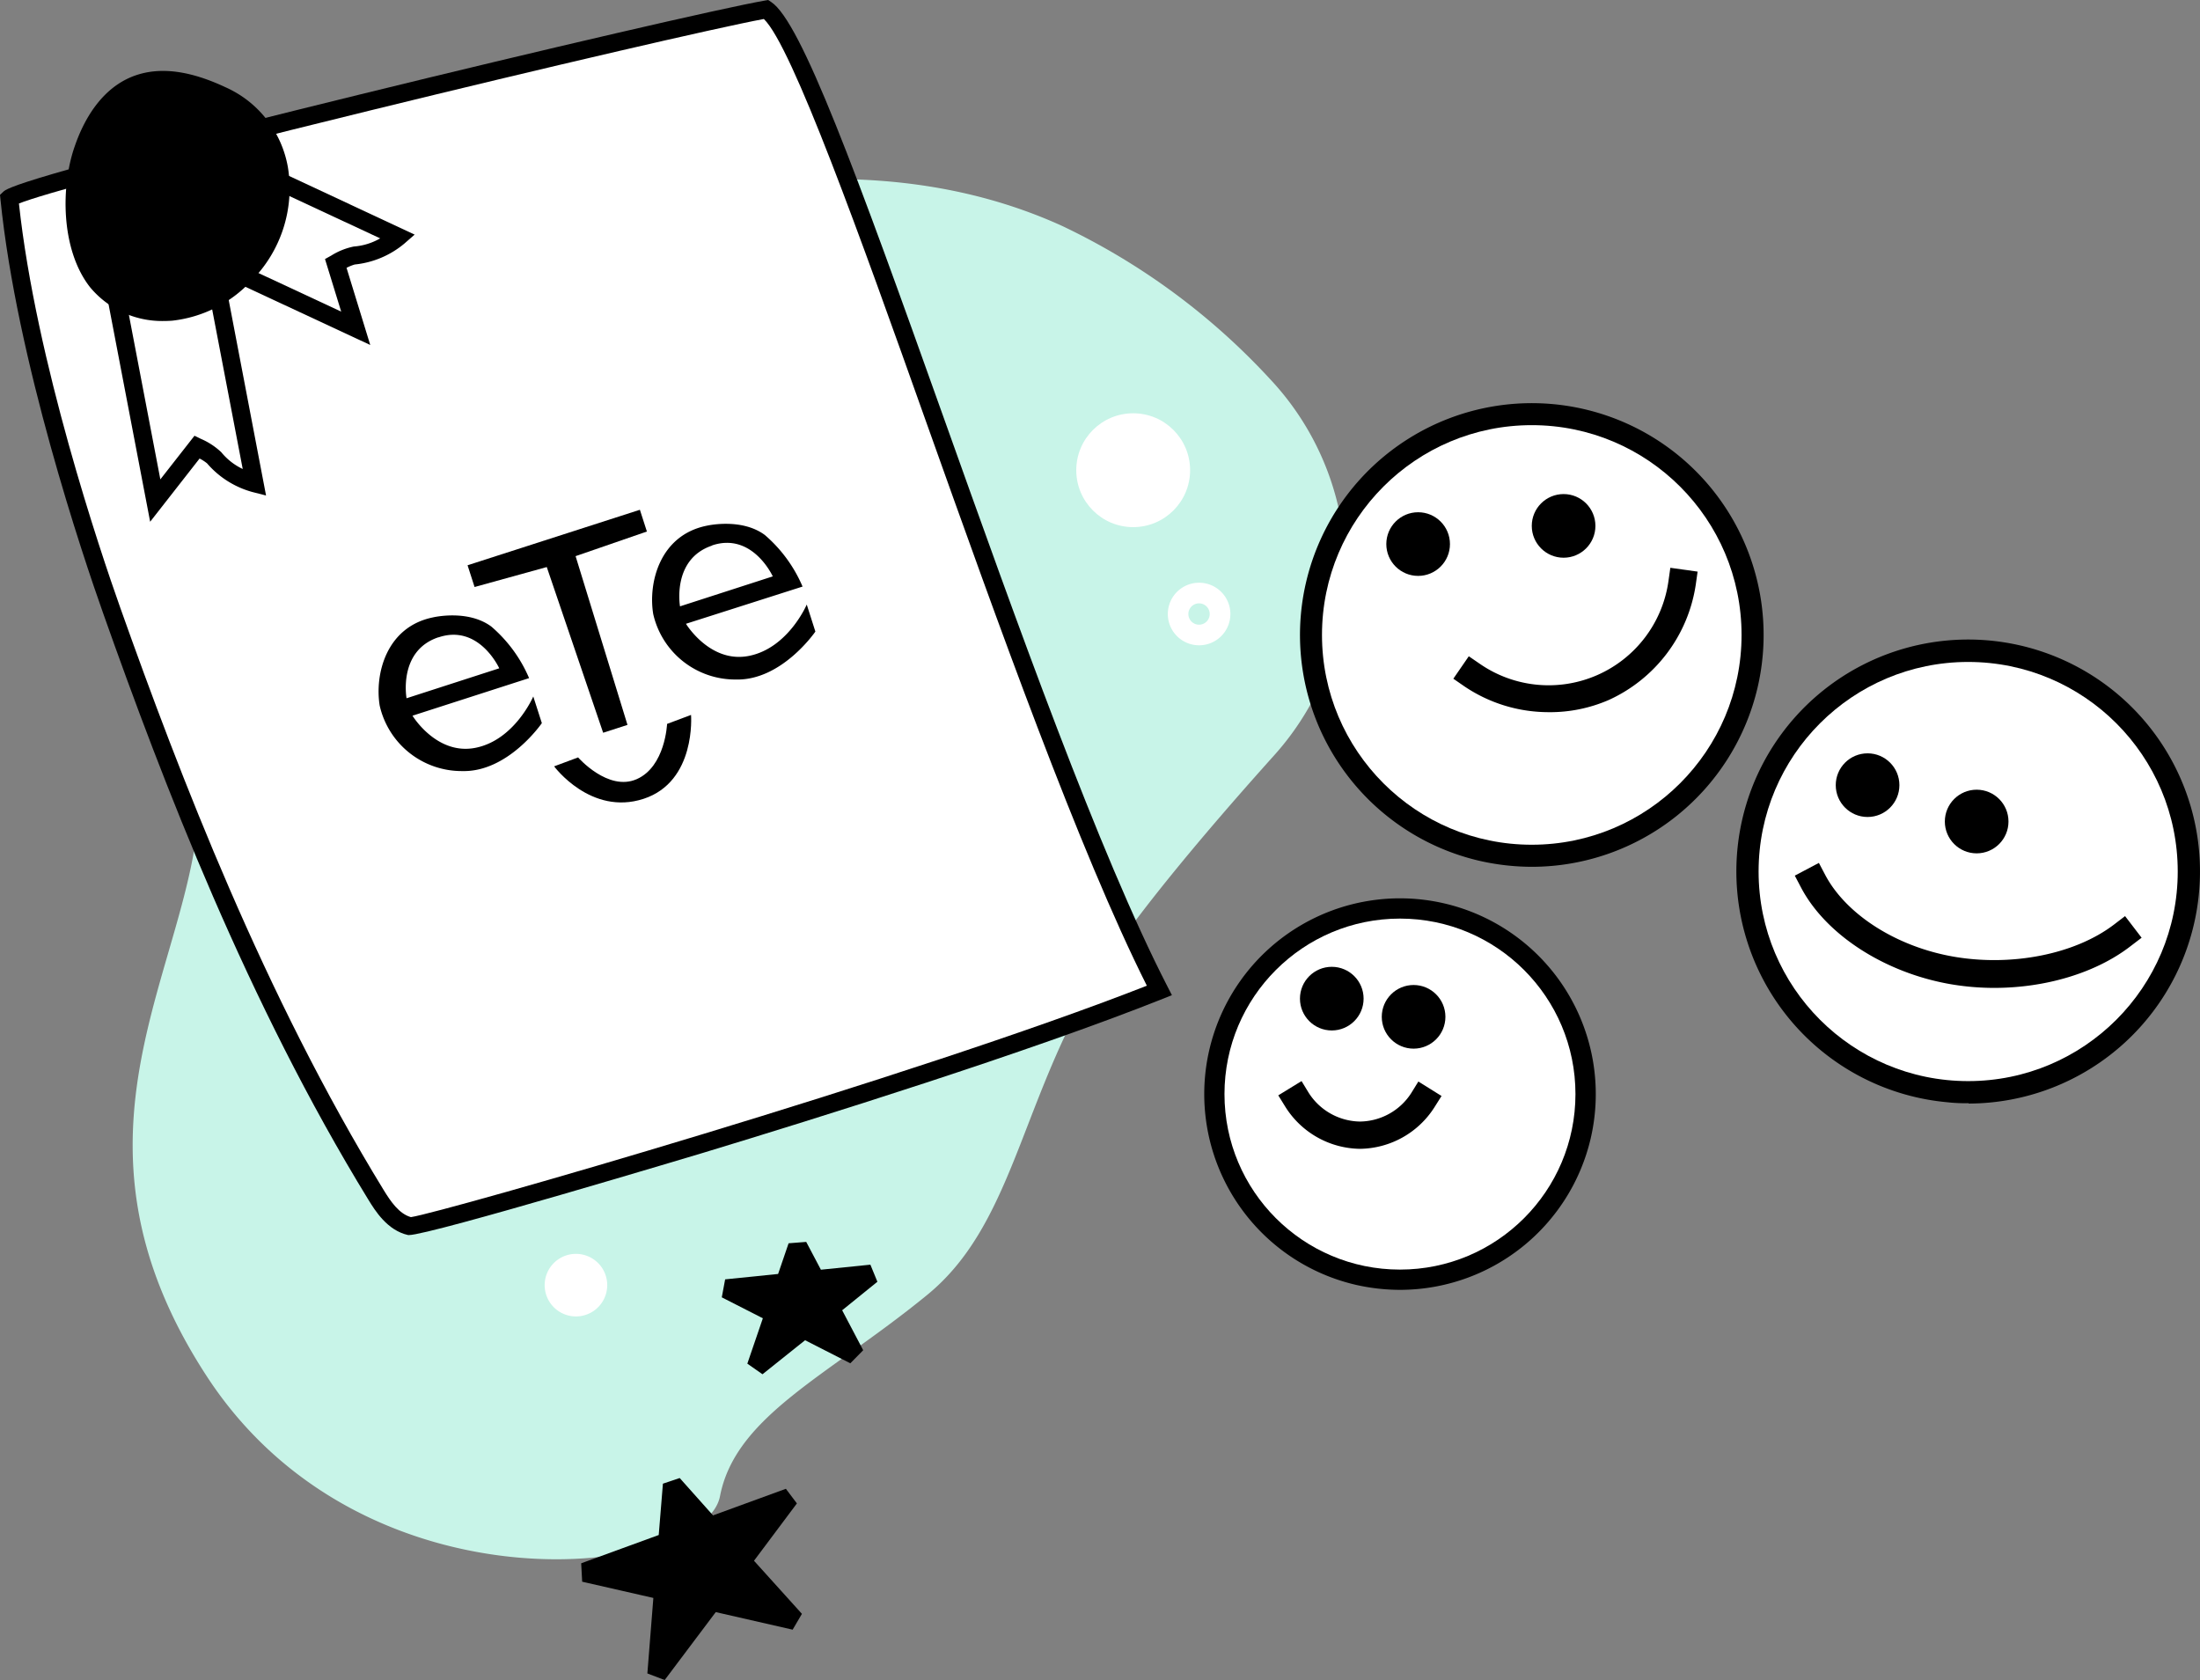
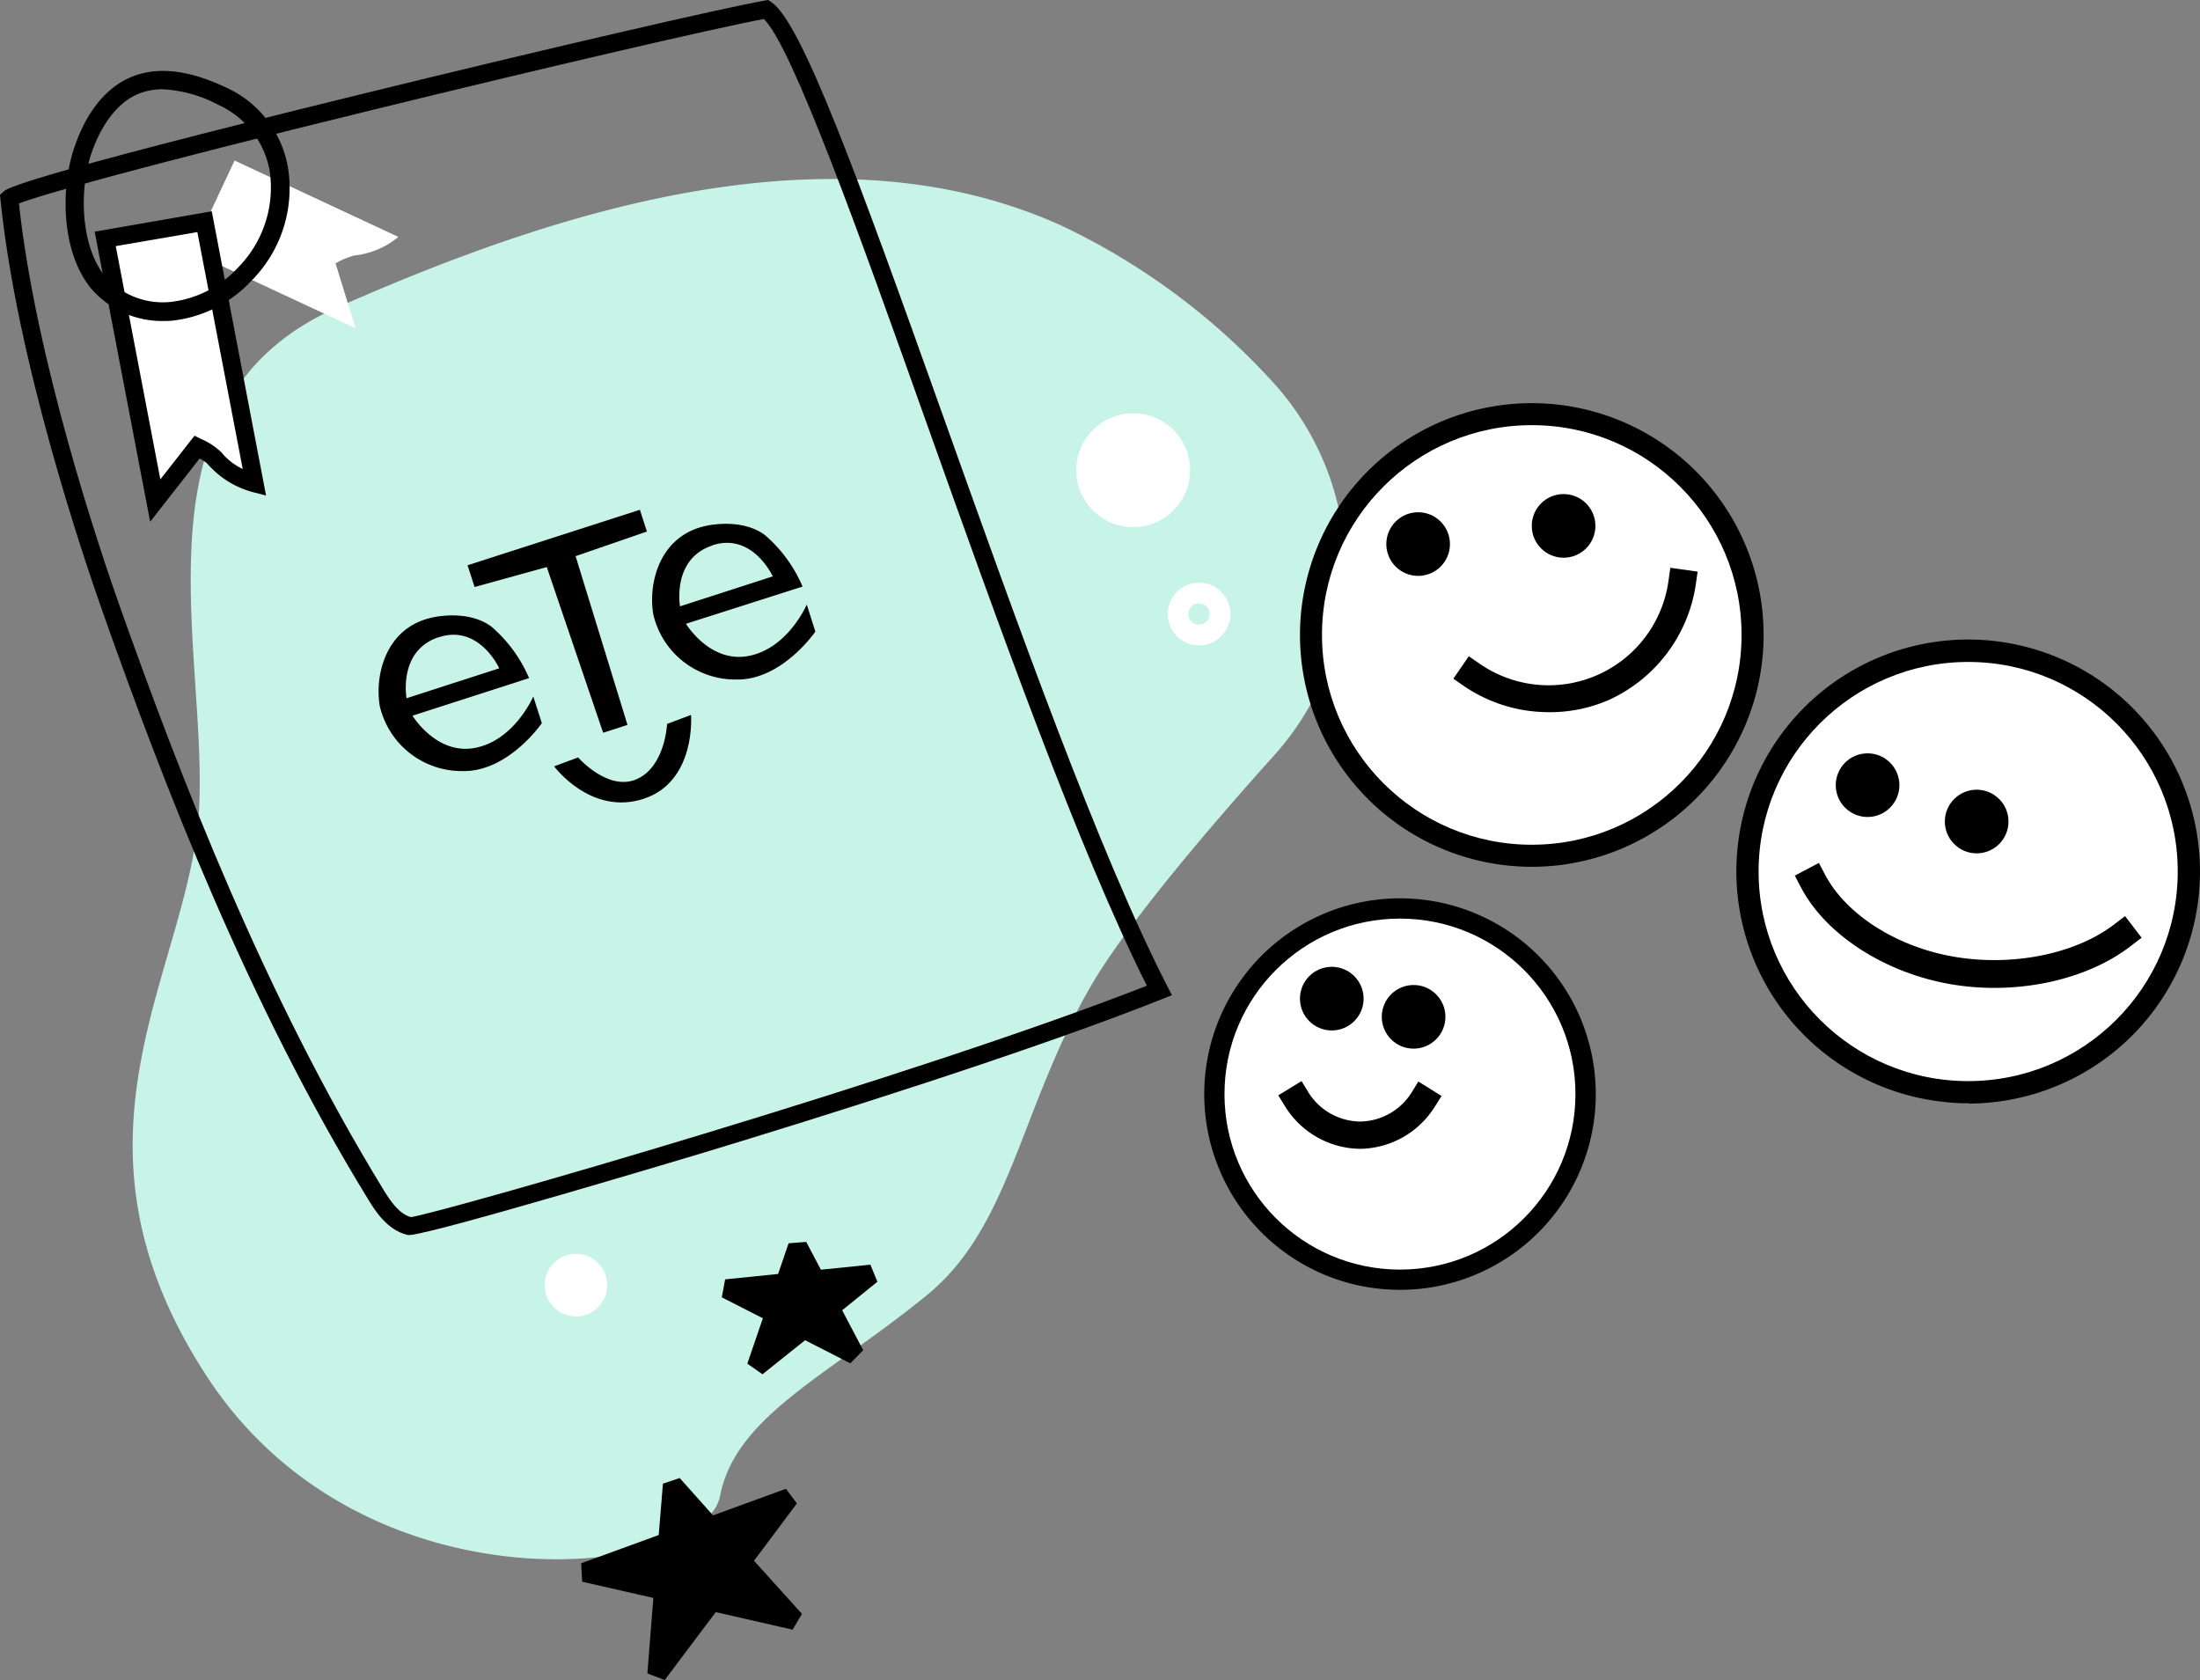
<svg xmlns="http://www.w3.org/2000/svg" width="223.783" height="170.884" viewBox="0 0 223.783 170.884">
  <rect x="0" y="0" width="223.783" height="170.884" fill="#808080" stroke="none" />
  <g id="ete-program-illustration" transform="translate(-360 -834)">
    <g id="Group_8062" data-name="Group 8062" transform="translate(360 834)">
      <path id="Path_6140" data-name="Path 6140" d="M175.819,73.314a28.274,28.274,0,0,1,.421,38.307c-7.314,8.143-15.164,17.486-18.614,23.423-7.216,12.434-8.143,24.471-16.651,31.432-10.038,8.216-19.5,12.281-21.089,20.485s-36.1,12.476-52.2-12.19-1.536-41.5-.774-58.024S59.661,75.454,80.933,66.061s49.905-19.15,73.749-8.307A68.962,68.962,0,0,1,175.819,73.314Z" transform="translate(-46.648 -34.776)" fill="#c8f4e8" />
      <circle id="Ellipse_476" data-name="Ellipse 476" cx="5.79" cy="5.79" r="5.79" transform="translate(109.477 42.037)" fill="#fff" />
      <path id="Path_6164" data-name="Path 6164" d="M236.082,126.723a3.182,3.182,0,1,1,3.182-3.182A3.182,3.182,0,0,1,236.082,126.723Zm0-4.266a1.085,1.085,0,1,0,1.079,1.085,1.085,1.085,0,0,0-1.079-1.085Z" transform="translate(-114.11 -61.087)" fill="#fff" />
      <circle id="Ellipse_478" data-name="Ellipse 478" cx="2.133" cy="2.133" r="2.133" transform="translate(56.451 128.585)" fill="#fff" />
      <path id="Path_6165" data-name="Path 6165" d="M132.082,238.723a3.182,3.182,0,1,1,3.182-3.182A3.182,3.182,0,0,1,132.082,238.723Zm0-4.266a1.085,1.085,0,1,0,1.079,1.085A1.085,1.085,0,0,0,132.082,234.457Z" transform="translate(-73.497 -104.823)" fill="#fff" />
-       <path id="Path_6170" data-name="Path 6170" d="M116.545,24.69c5.839,3.779,25.9,72.335,39.989,99.78-23.77,9.484-75.23,24.2-76.187,23.978-1.609-.36-2.627-1.828-3.462-3.175-11.312-18.394-19.7-39.087-26.921-59.444-1.908-5.4-8.752-25.6-10.4-41.909C41.382,42.176,108.055,26.153,116.545,24.69Z" transform="translate(-38.609 -23.727)" fill="#fff" />
      <path id="Path_6171" data-name="Path 6171" d="M79.6,148.733h-.085c-2.127-.469-3.37-2.5-4.041-3.59C63.178,125.109,54.6,102.753,48.5,85.51c-2.036-5.741-8.8-25.751-10.453-42.122L38,42.931l.329-.311c.354-.335,1.42-1.347,36.4-9.929,18.486-4.535,36.9-8.8,41.056-9.52l.354-.061.3.2c3.047,1.975,8.649,17.31,17.511,42.165,7.436,20.833,15.847,44.45,22.8,57.969l.457.89-.933.372c-13.561,5.406-35.1,12.129-46.736,15.658C109.244,140.444,81.762,148.733,79.6,148.733ZM39.926,43.808c1.731,16.048,8.3,35.46,10.294,41.08,6.095,17.157,14.628,39.4,26.818,59.285.707,1.152,1.56,2.4,2.761,2.737,3.273-.488,51.258-14.274,74.858-23.539-6.9-13.75-15.14-36.85-22.429-57.292-6.7-18.839-13.665-38.3-16.529-41.037-4.73.878-22.307,4.955-39.983,9.289C52.506,40.017,42.157,42.919,39.926,43.808Z" transform="translate(-38 -23.11)" />
      <path id="Path_6172" data-name="Path 6172" d="M91.015,57.671a8.4,8.4,0,0,1-4.48,1.889,7.723,7.723,0,0,0-1.908.8l2.036,6.6L70,59.195,74.358,49.9Z" transform="translate(-50.496 -33.572)" fill="#fff" />
-       <path id="Path_6173" data-name="Path 6173" d="M87.376,67.868,68,58.841,73.108,47.87l18.785,8.771-1.061.926A9.319,9.319,0,0,1,85.8,59.682a4.486,4.486,0,0,0-.835.341Zm-16.938-9.91L84.42,64.473l-1.646-5.345.646-.36a6.894,6.894,0,0,1,2.286-.914,6.321,6.321,0,0,0,2.682-.829l-14.372-6.7Z" transform="translate(-49.715 -32.779)" />
      <path id="Path_6174" data-name="Path 6174" d="M70.755,86.717a8.423,8.423,0,0,1-4.114-2.6,7.783,7.783,0,0,0-1.731-1.091l-4.266,5.443-5.083-26.6L65.665,60.1Z" transform="translate(-44.857 -37.555)" fill="#fff" />
      <path id="Path_6175" data-name="Path 6175" d="M59.444,89.948,53.8,60.442,65.71,58.37l5.522,28.908-1.39-.354a9.319,9.319,0,0,1-4.614-2.919,4.485,4.485,0,0,0-.756-.488Zm-3.5-28.037L60.48,85.639,63.954,81.2l.664.323a7.027,7.027,0,0,1,2.06,1.353,6.272,6.272,0,0,0,2.182,1.707l-4.614-24.1Z" transform="translate(-44.17 -36.879)" />
-       <path id="Path_6176" data-name="Path 6176" d="M52.719,56.912a8.716,8.716,0,0,0,7.564,3.1,12.074,12.074,0,0,0,7.454-3.754c5.345-5.485,5.047-14.695-2.3-18.163-2.572-1.219-5.65-2.17-8.46-1.219s-4.657,3.828-5.632,6.57C49.928,47.422,50.025,53.45,52.719,56.912Z" transform="translate(-42.858 -28.333)" />
      <path id="Path_6177" data-name="Path 6177" d="M58.9,60.383a9.52,9.52,0,0,1-7.485-3.462c-2.956-3.8-2.987-10.24-1.518-14.366.908-2.627,2.737-5.973,6.186-7.162,2.548-.872,5.546-.469,9.142,1.219a10.971,10.971,0,0,1,6.333,8.118,13.317,13.317,0,0,1-3.73,11.58,12.927,12.927,0,0,1-8.045,4.041C59.487,60.371,59.195,60.383,58.9,60.383Zm-.043-23.575a6.735,6.735,0,0,0-2.164.341c-2.9.993-4.407,4.175-5.053,5.985-1.317,3.706-1.219,9.423,1.219,12.574h0a7.814,7.814,0,0,0,6.747,2.737,10.971,10.971,0,0,0,6.857-3.474,11.58,11.58,0,0,0,3.236-9.9,9.142,9.142,0,0,0-5.266-6.7,13.409,13.409,0,0,0-5.577-1.554Z" transform="translate(-42.275 -27.732)" />
      <path id="Path_6184" data-name="Path 6184" d="M116.918,134.058s-1.883,4.407-5.851,5.217-6.436-3.261-6.436-3.261l11.861-3.822a14.262,14.262,0,0,0-3.846-5.248c-2.414-1.78-5.949-.926-5.949-.926-4.742.975-5.924,5.79-5.4,8.978a8.553,8.553,0,0,0,8.387,6.65c4.675.128,8.106-4.876,8.106-4.876Zm-9.63-6.016c4.114-1.377,6.168,3.151,6.168,3.151l-9.429,3.047s-.884-4.821,3.236-6.2Z" transform="translate(-62.673 -63.217)" />
      <path id="Path_6185" data-name="Path 6185" d="M162.56,118.74s-1.877,4.407-5.851,5.217-6.436-3.261-6.436-3.261l11.861-3.785a14.291,14.291,0,0,0-3.84-5.248c-2.408-1.78-5.949-.933-5.949-.933-4.742.981-5.93,5.8-5.4,8.984a8.559,8.559,0,0,0,8.387,6.65c4.681.134,8.106-4.876,8.106-4.876Zm-9.63-6.016c4.114-1.377,6.174,3.151,6.174,3.151l-9.435,3.047s-.853-4.8,3.261-6.18Z" transform="translate(-80.498 -57.248)" />
      <path id="Path_6186" data-name="Path 6186" d="M124.088,114.007l-7.344,2.03-.713-2.212,17.529-5.644.713,2.212-7.253,2.505,5.278,17.163-2.475.8Z" transform="translate(-68.471 -56.33)" />
      <path id="Path_6187" data-name="Path 6187" d="M130.48,147.649l2.438-.908s3.047,3.492,5.961,2.212,3.09-5.62,3.09-5.62l2.438-.914s.542,6.778-4.827,8.533S130.48,147.649,130.48,147.649Z" transform="translate(-74.114 -69.701)" />
      <path id="Path_6188" data-name="Path 6188" d="M142.915,290.143l1.585-19.3,12.415,13.811-21.375-4.87,20.826-7.6Z" transform="translate(-76.09 -119.85)" />
      <path id="Path_6189" data-name="Path 6189" d="M143.49,290.316l-1.761-.67.609-7.68-7.241-1.652-.1-1.871,7.887-2.877.427-5.223,1.707-.573,3.389,3.8,7.411-2.706,1.121,1.487-4.364,5.833,4.876,5.4-.945,1.609-7.82-1.786Zm.8-7.923-.329,4.01,2.615-3.492Zm5.656-.719,3.968.9-2.535-2.816Zm-5.485-1.256,3.407.774,2.188-2.919-2.2-2.438-3.108,1.134Zm-5.662-1.292,3.736.853.183-2.286Zm11.038-4.029,1.42,1.579,2.158-2.883Zm-4.748-2.347-.171,2.06,1.524-.561Z" transform="translate(-75.879 -119.432)" />
      <path id="Path_6190" data-name="Path 6190" d="M162.268,243.343l4.2-12.263,5.784,11L159.19,235.4l14.762-1.5Z" transform="translate(-85.325 -104.324)" />
      <path id="Path_6191" data-name="Path 6191" d="M162.6,243.824l-1.542-1.079,1.579-4.614L158.46,236l.341-1.828,5.388-.549,1.067-3.121,1.792-.14,1.493,2.828,5.034-.512.713,1.737-3.584,2.9,2.139,4.065-1.31,1.329-4.6-2.347Zm1.8-4.791-.39,1.128,1.012-.811Zm4.193-.055,1.073.542-.518-.987Zm-3.553-1.828,1.646.847,1.53-1.219-.8-1.524-1.78.177Zm-2.731-1.4.969.5.213-.609Zm7.2-.731.256.482.719-.609Zm-3.139-1.768-.037.122h.1Z" transform="translate(-85.04 -104.042)" />
    </g>
    <g id="Group_8063" data-name="Group 8063" transform="translate(482.987 875)">
      <path id="Path_6016" data-name="Path 6016" d="M224.916,278.74a24.182,24.182,0,0,1-5.373-.61,23.58,23.58,0,1,1,28.3-17.644h0a23.608,23.608,0,0,1-22.924,18.254Zm-.083-44.387a20.806,20.806,0,1,0,20.3,25.5h0a20.834,20.834,0,0,0-20.3-25.5Z" transform="translate(-192.045 -231.573)" />
      <path id="Path_6016-2" data-name="Path 6016" d="M220.739,270.4a19.907,19.907,0,0,1-4.423-.5,19.413,19.413,0,1,1,23.3-14.525h0A19.436,19.436,0,0,1,220.739,270.4Zm-.069-36.542a17.129,17.129,0,1,0,16.71,21h0a17.152,17.152,0,0,0-16.71-21Z" transform="translate(-201.283 -180.703)" stroke="#000" stroke-width="1" />
      <path id="Path_6022" data-name="Path 6022" d="M272.917,304.741a16.082,16.082,0,0,1-2.21-.1,23.58,23.58,0,1,1,25.643-21.269h0a23.58,23.58,0,0,1-23.433,21.407Zm-.083-44.387a20.843,20.843,0,1,0,1.951.092C274.128,260.382,273.481,260.354,272.833,260.354ZM294.971,283.2Z" transform="translate(-195.659 -233.531)" />
      <circle id="Ellipse_442" data-name="Ellipse 442" cx="21.339" cy="21.339" r="21.339" transform="translate(11.485 2.244)" fill="#fff" />
      <path id="Path_6018" data-name="Path 6018" d="M227.416,264.375a15.3,15.3,0,0,1-8.618-2.617l-1.137-.786,1.572-2.284,1.147.786a12.308,12.308,0,0,0,19.16-8.415l.194-1.369,2.774.388-.194,1.369a15.387,15.387,0,0,1-8.868,11.7,15.026,15.026,0,0,1-6.029,1.23Z" transform="translate(-192.815 -232.937)" />
      <circle id="Ellipse_446" data-name="Ellipse 446" cx="3.237" cy="3.237" r="3.237" transform="translate(18.028 11.103)" />
      <circle id="Ellipse_447" data-name="Ellipse 447" cx="3.237" cy="3.237" r="3.237" transform="translate(32.824 9.254)" />
      <circle id="Ellipse_442-2" data-name="Ellipse 442" cx="21.317" cy="21.317" r="21.317" transform="translate(55.897 26.33)" fill="#fff" />
      <path id="Path_6024" data-name="Path 6024" d="M275.068,294.345a26.2,26.2,0,0,1-4.5-.388c-6.667-1.174-12.613-5.021-15.138-9.8l-.647-1.23,2.451-1.295.647,1.23c2.145,4.05,7.305,7.333,13.159,8.323s12.271-.259,16.238-3.3l1.1-.842,1.683,2.2-1.1.841C285.425,292.828,280.293,294.345,275.068,294.345Z" transform="translate(-195.205 -234.862)" />
      <circle id="Ellipse_452" data-name="Ellipse 452" cx="3.237" cy="3.237" r="3.237" transform="translate(63.745 35.625)" />
      <circle id="Ellipse_453" data-name="Ellipse 453" cx="3.237" cy="3.237" r="3.237" transform="translate(74.841 39.324)" />
      <circle id="Ellipse_454" data-name="Ellipse 454" cx="17.851" cy="17.851" r="17.851" transform="translate(1.566 52.434)" fill="#fff" />
      <path id="Path_6027" data-name="Path 6027" d="M207.2,313.039h0a9.1,9.1,0,0,1-7.564-4.254l-.731-1.184,2.367-1.452.721,1.184a6.288,6.288,0,0,0,5.215,2.931h0a6.279,6.279,0,0,0,5.215-2.885l.731-1.184,2.358,1.47-.74,1.174A9.1,9.1,0,0,1,207.2,313.039Z" transform="translate(-191.866 -237.187)" />
      <circle id="Ellipse_455" data-name="Ellipse 455" cx="3.237" cy="3.237" r="3.237" transform="translate(9.244 57.339)" />
      <circle id="Ellipse_456" data-name="Ellipse 456" cx="3.237" cy="3.237" r="3.237" transform="translate(17.566 59.189)" />
    </g>
  </g>
</svg>